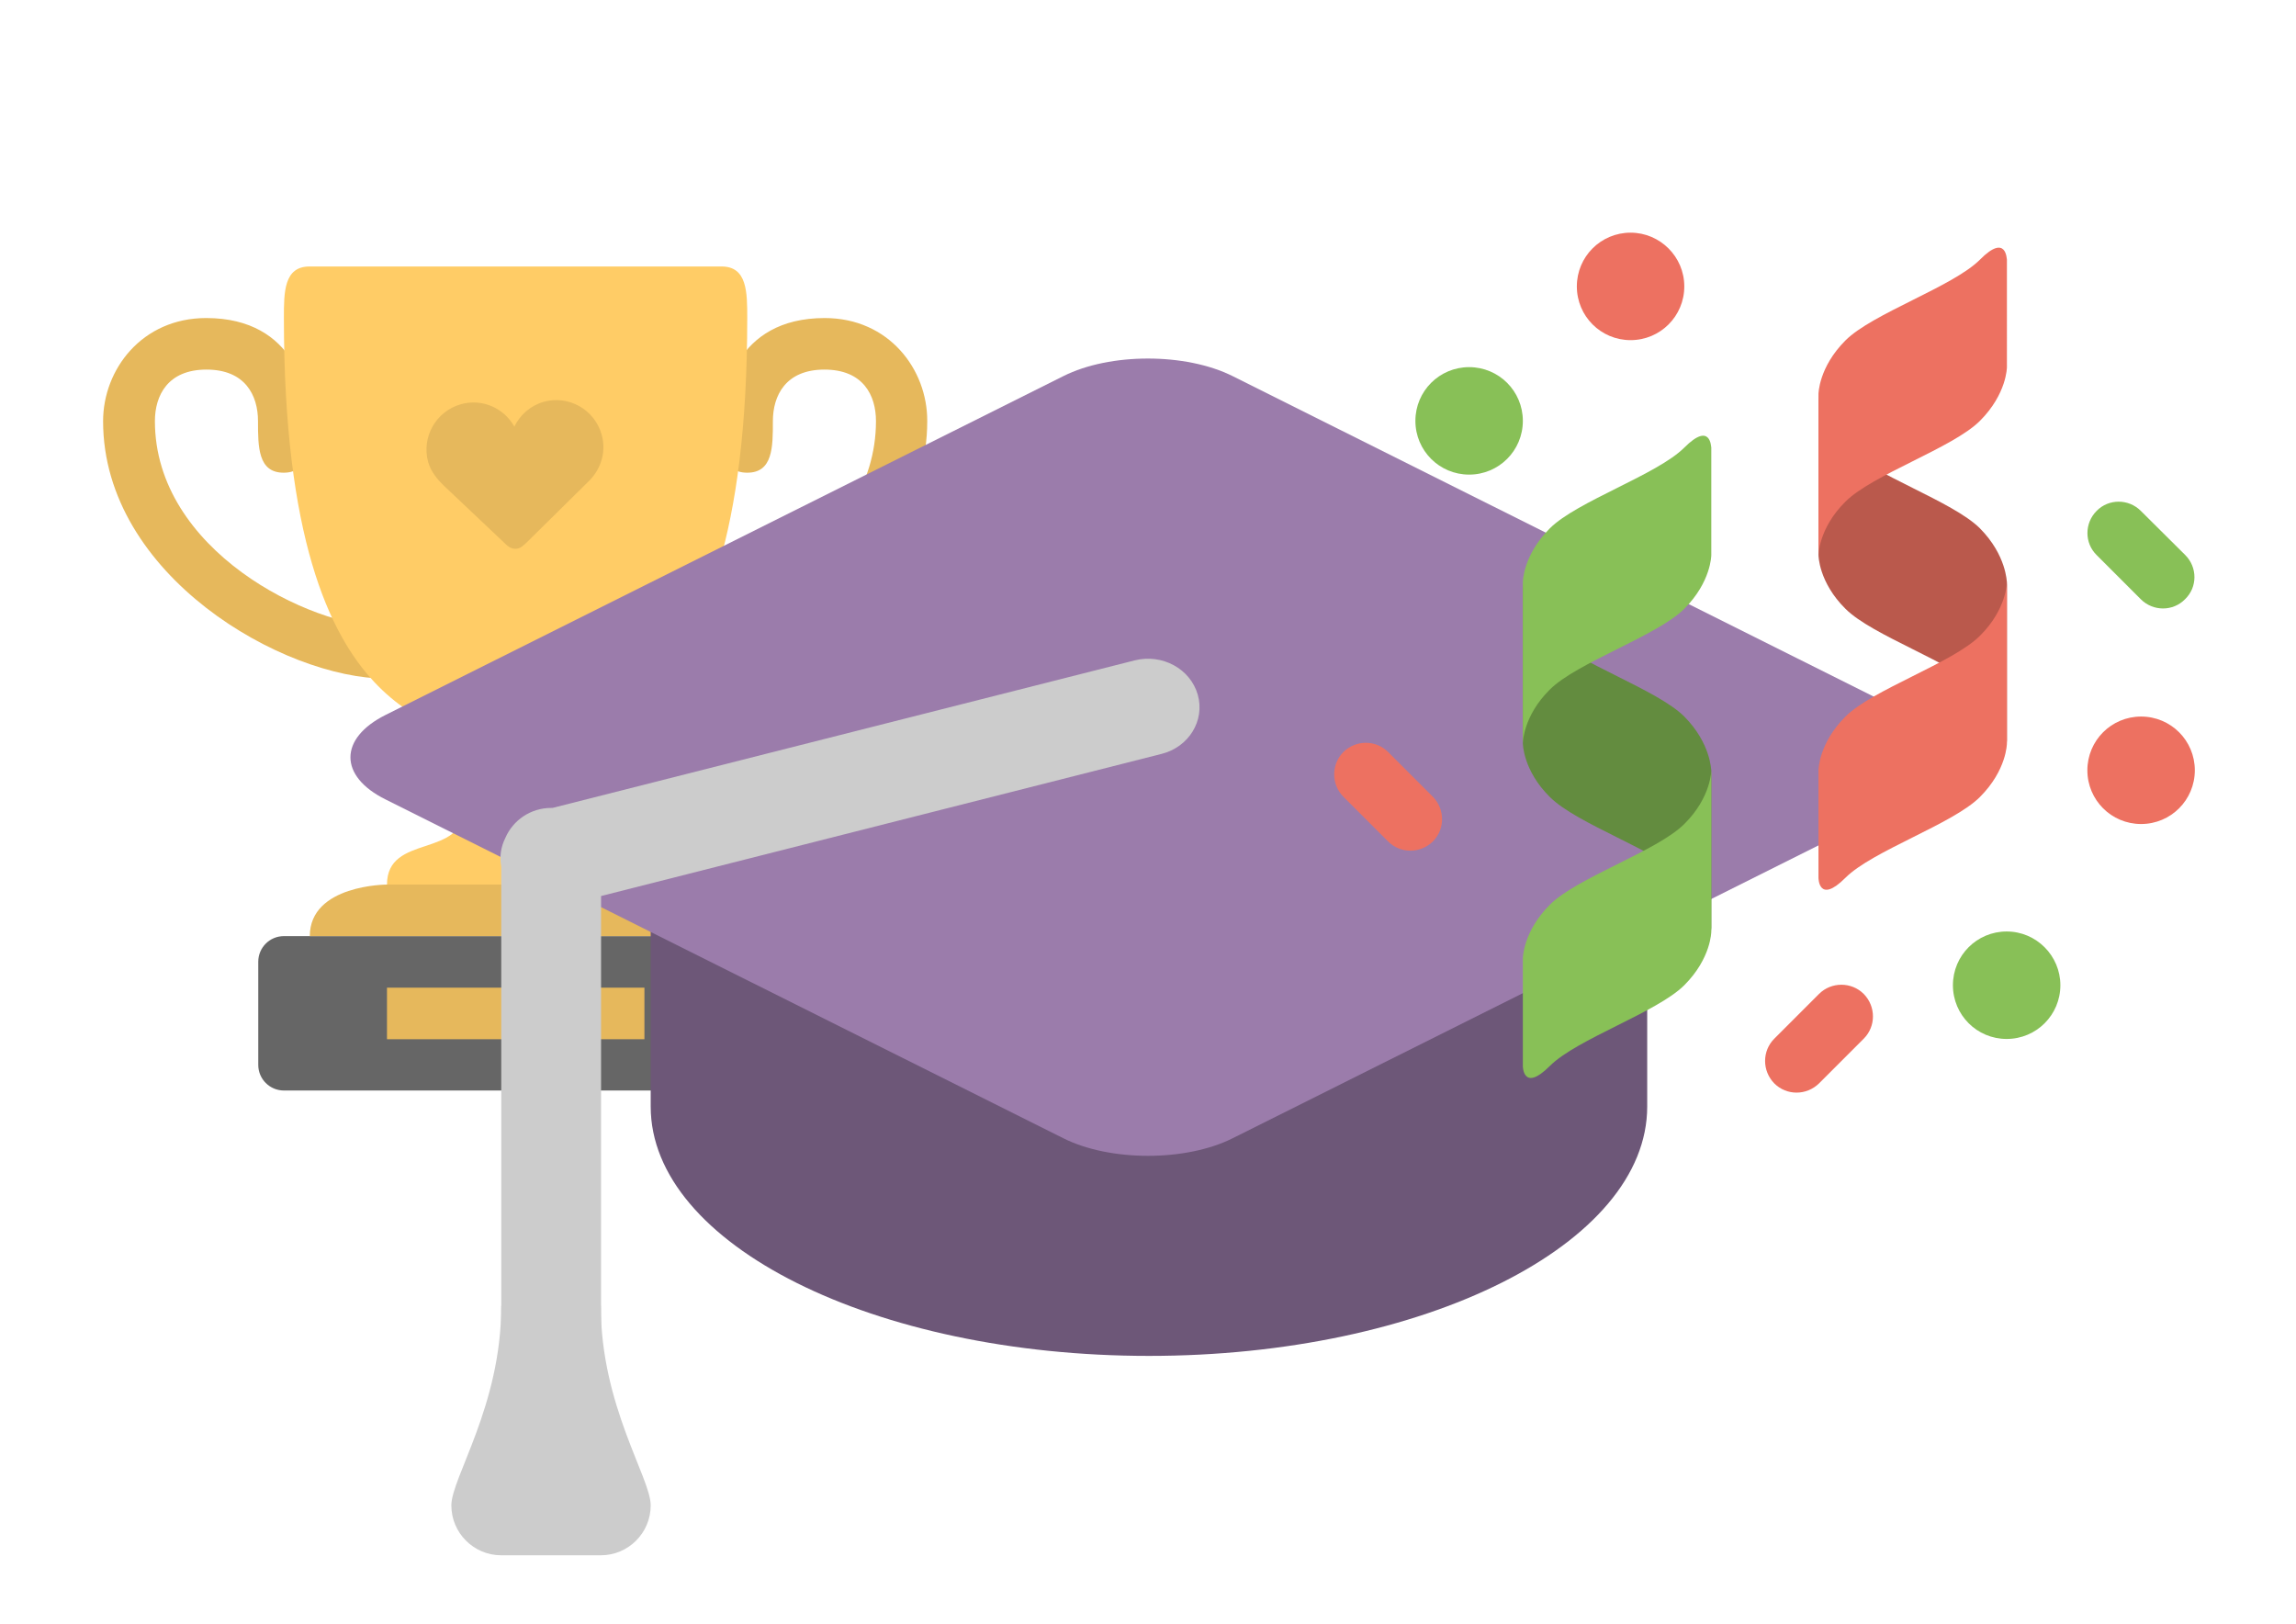
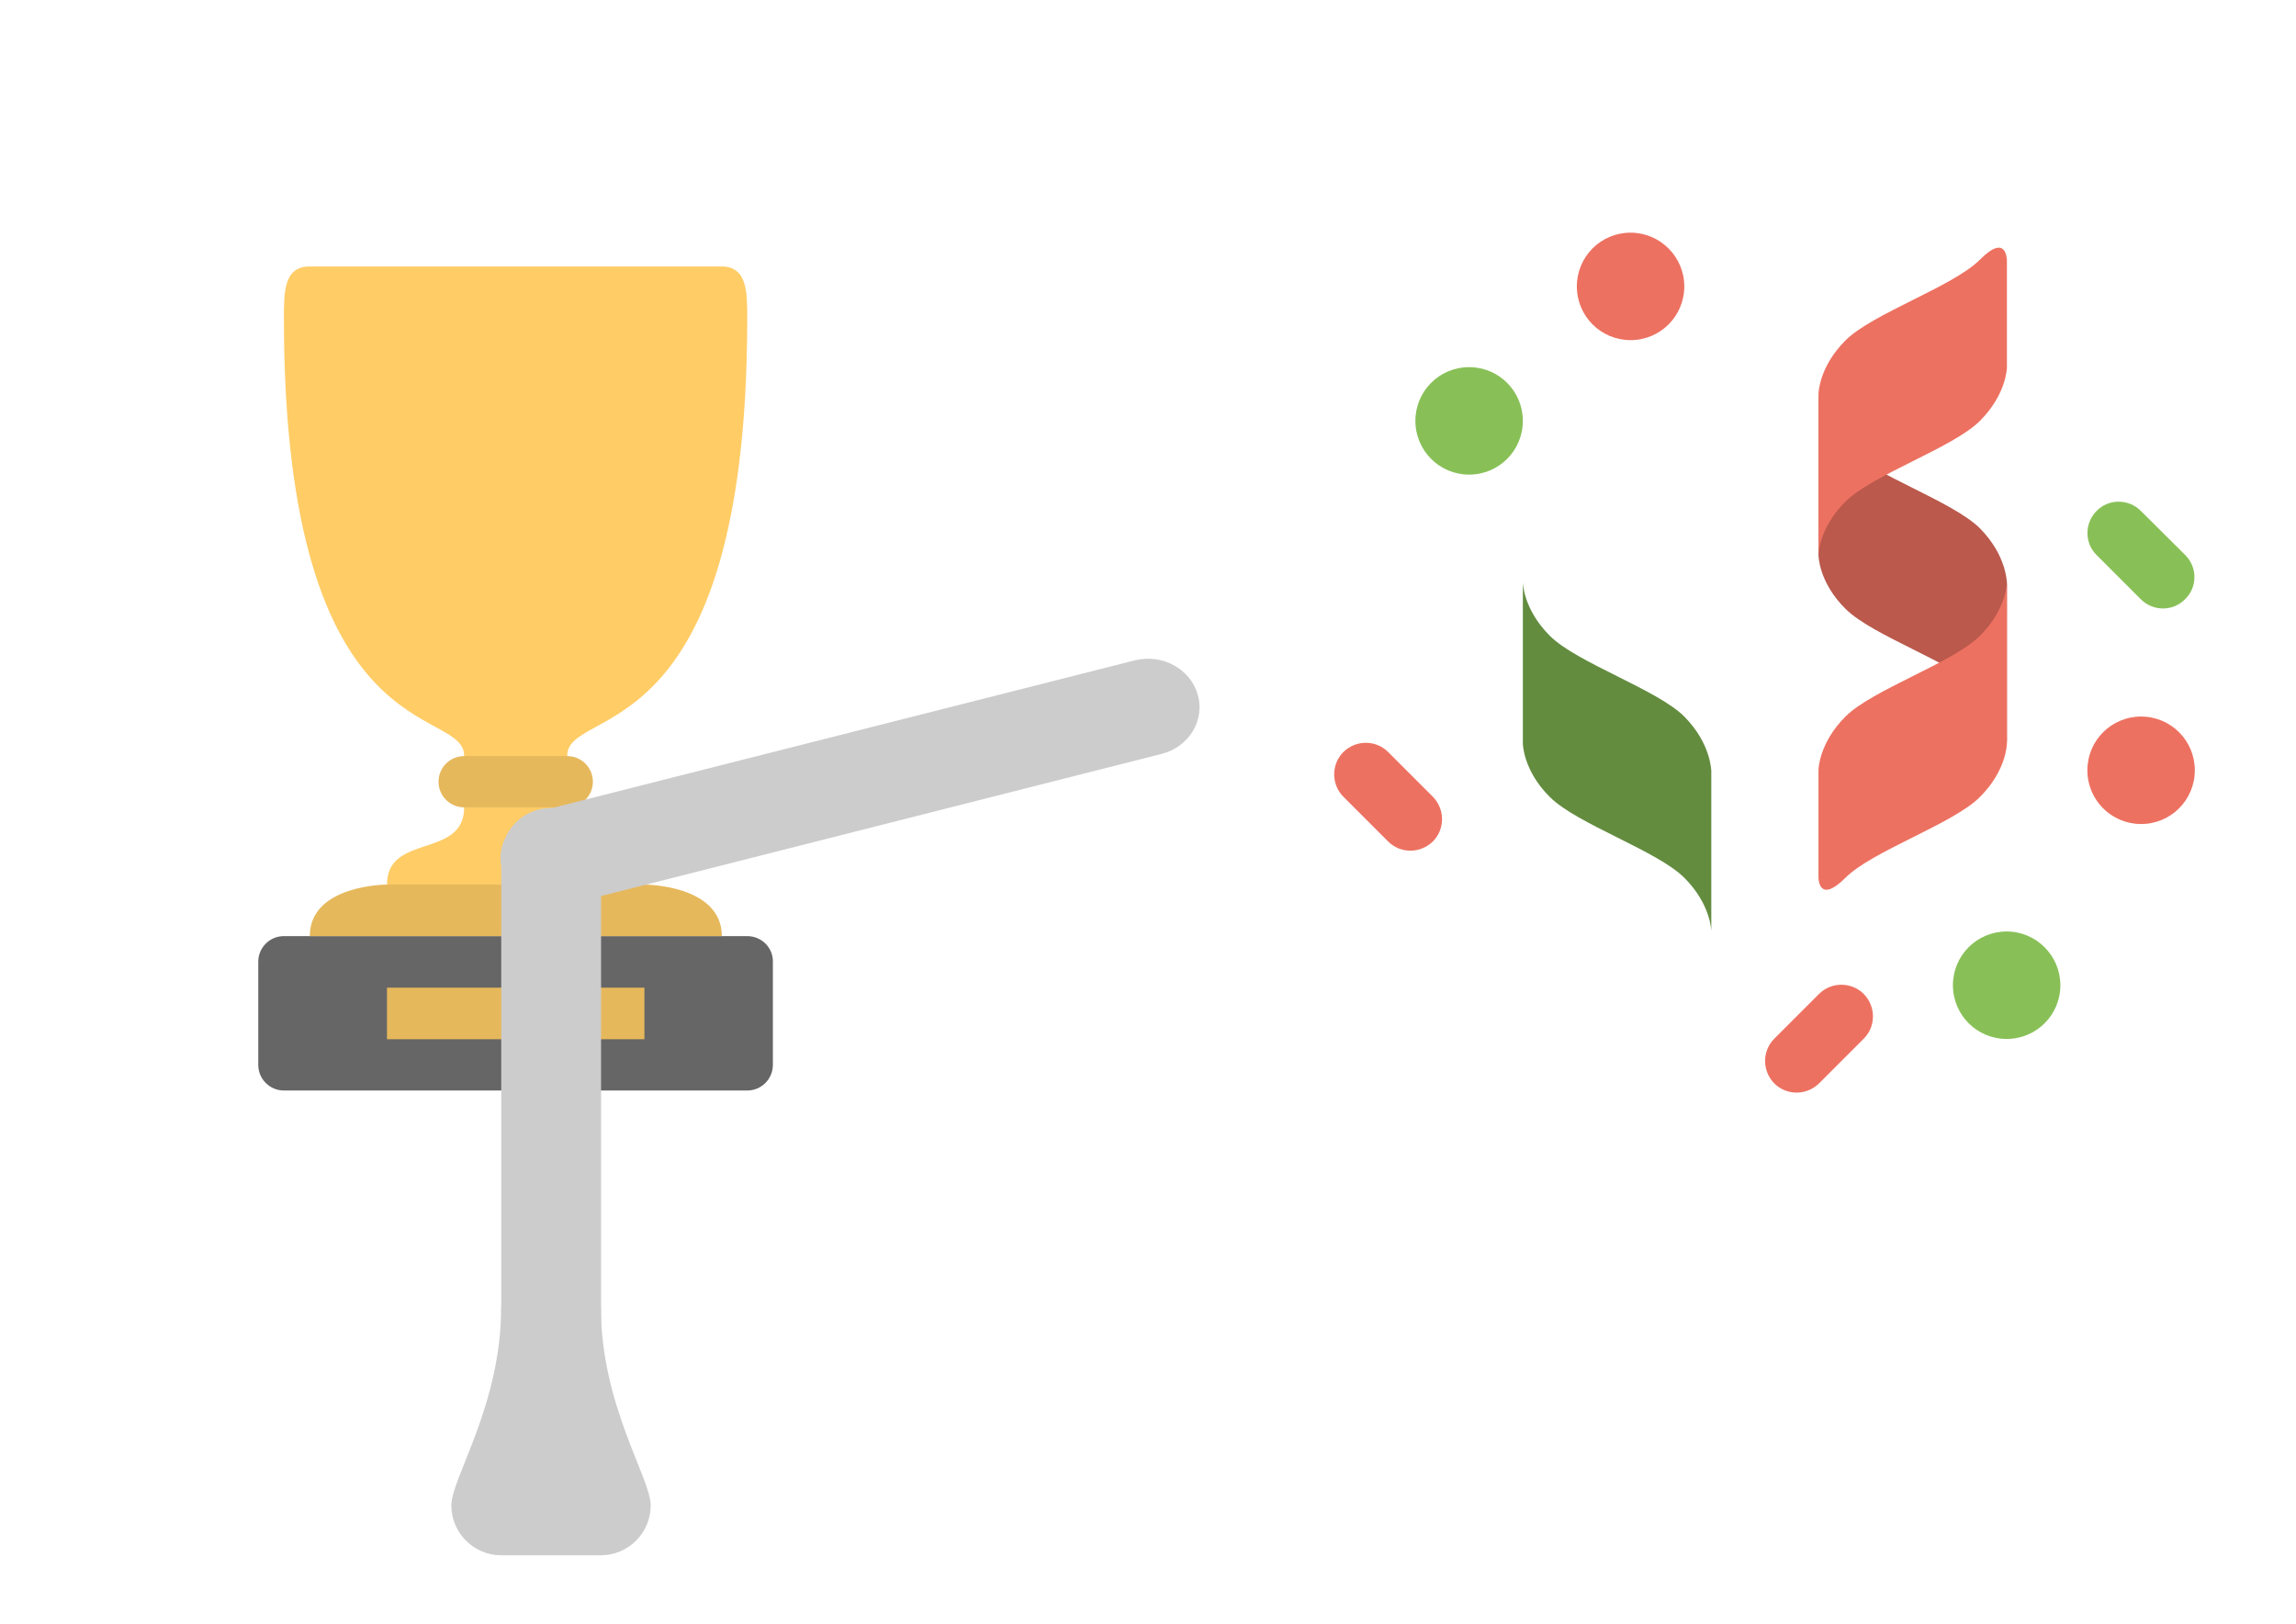
<svg xmlns="http://www.w3.org/2000/svg" version="1.1" id="Laag_1" x="0px" y="0px" viewBox="0 0 841.9 595.3" style="enable-background:new 0 0 841.9 595.3;" xml:space="preserve">
  <style type="text/css"> .st0{fill:#E6B85C;} .st1{fill:#FFCC66;} .st2{fill:#666666;} .st3{fill-rule:evenodd;clip-rule:evenodd;fill:#E6B85C;} .st4{fill-rule:evenodd;clip-rule:evenodd;fill:#6D5778;} .st5{fill:#9B7CAB;} .st6{fill-rule:evenodd;clip-rule:evenodd;fill:#CCCCCC;} .st7{fill:#CCCCCC;} .st8{fill:#BA594C;} .st9{fill-rule:evenodd;clip-rule:evenodd;fill:#ED7161;} .st10{fill:#638C3F;} .st11{fill-rule:evenodd;clip-rule:evenodd;fill:#88C057;} </style>
  <g id="Handles">
    <g>
-       <path class="st0" d="M302.4,116.6c-33,0-37.8,28.3-37.8,37.8c0,9.4,0,18.9,9.4,18.9c9.4,0,9.4-9.4,9.4-18.9 c0-9.4,4.7-18.9,18.9-18.9s18.9,9.4,18.9,18.9c0,47.2-56.6,75.5-85,75.5h-94.4c-28.3,0-85-28.3-85-75.5c0-9.4,4.7-18.9,18.9-18.9 s18.9,9.4,18.9,18.9c0,9.4,0,18.9,9.4,18.9s9.4-9.4,9.4-18.9c0-9.4-4.7-37.8-37.8-37.8c-23.6,0-37.8,18.9-37.8,37.8 c0,56.6,66.1,94.4,103.9,94.4h94.4c37.8,0,103.9-37.8,103.9-94.4C340.1,135.5,326,116.6,302.4,116.6z" />
-     </g>
+       </g>
  </g>
  <g id="Cup">
    <g>
      <path class="st1" d="M274,116.6c0-9.4,0-18.9-9.4-18.9H113.5c-9.4,0-9.4,9.4-9.4,18.9c0,160.5,66.1,141.6,66.1,160.5V296 c0,18.9-28.3,9.4-28.3,28.3h94.4c0-18.9-28.3-9.4-28.3-28.3v-18.9C207.9,258.2,274,277.1,274,116.6z" />
    </g>
  </g>
  <g id="Stand_1_">
    <g>
      <path class="st2" d="M274,343.2H104.1c-5.2,0-9.4,4.2-9.4,9.4v37.8c0,5.2,4.2,9.4,9.4,9.4H274c5.2,0,9.4-4.2,9.4-9.4v-37.8 C283.5,347.4,279.2,343.2,274,343.2z" />
    </g>
  </g>
  <g id="Plate">
    <g>
      <rect x="141.9" y="362.1" class="st0" width="94.4" height="18.9" />
    </g>
  </g>
  <g id="Base_2_">
    <g>
      <path class="st3" d="M236.3,324.3h-94.4c0,0-28.3,0-28.3,18.9h151.1C264.6,324.3,236.3,324.3,236.3,324.3z M170.2,296h37.8 c5.2,0,9.4-4.2,9.4-9.4s-4.2-9.4-9.4-9.4h-37.8c-5.2,0-9.4,4.2-9.4,9.4S165,296,170.2,296z" />
    </g>
  </g>
  <g id="Cap">
    <g>
-       <path class="st4" d="M238.6,277.8v127.9c0,50.5,81.8,91.4,182.7,91.4c100.9,0,182.7-40.9,182.7-91.4V277.8H238.6z" />
-     </g>
+       </g>
  </g>
  <g id="Top_1_">
    <g>
-       <path class="st5" d="M700.5,262.1L452,137.9c-17.2-8.6-45-8.6-62.1,0L141.4,262.1c-17.2,8.6-17.2,22.5,0,31l248.5,124.2 c17.1,8.6,45,8.6,62.1,0l248.5-124.2C717.6,284.6,717.6,270.7,700.5,262.1z" />
-     </g>
+       </g>
  </g>
  <g>
    <g id="String">
      <g>
        <path class="st6" d="M439.2,254.7c-2.7-9.5-13-15.1-23.1-12.6l-213.5,54.1c-0.2,0-0.4,0-0.5,0c-7.5,0-14,4.5-16.8,11 c-1.6,3.2-2.2,6.8-1.5,10.5v179.5c0,10.1,8.2,18.3,18.3,18.3c10.1,0,18.3-8.2,18.3-18.3V328.5l205.5-52.1 C435.9,273.9,441.9,264.2,439.2,254.7z" />
      </g>
    </g>
    <g id="Tassel">
      <g>
        <path class="st7" d="M220.3,478.8h-36.5c0,36.5-18.3,63-18.3,73.1c0,10.1,8.2,18.3,18.3,18.3h36.5c10.1,0,18.3-8.2,18.3-18.3 C238.6,541.8,220.3,515.3,220.3,478.8z" />
      </g>
    </g>
  </g>
  <g id="Interior_1_">
    <g>
      <path class="st8" d="M726,193.7c-9.9-9.9-39.4-19.7-49.3-29.6c-9.9-9.9-9.9-19.7-9.9-19.7v59.1c0,0,0,9.9,9.9,19.7 c9.9,9.9,39.4,19.7,49.3,29.6c9.9,9.9,9.9,19.7,9.9,19.7v-59.1C735.8,213.4,735.8,203.6,726,193.7z" />
    </g>
  </g>
  <g id="Ribbon_2_">
    <g>
      <path class="st9" d="M726,95.2c-9.9,9.9-39.4,19.7-49.3,29.6c-9.9,9.9-9.9,19.7-9.9,19.7v59.1c0,0,0-9.9,9.9-19.7 c9.9-9.9,39.4-19.7,49.3-29.6c9.9-9.9,9.9-19.7,9.9-19.7V95.2C735.8,95.2,735.8,85.3,726,95.2z M676.7,262.7 c-9.9,9.9-9.9,19.7-9.9,19.7v39.4c0,0,0,9.9,9.9,0c9.9-9.9,39.4-19.7,49.3-29.6c9.9-9.9,9.9-19.7,9.9-19.7v-59.1 c0,0,0,9.9-9.9,19.7C716.1,243,686.6,252.8,676.7,262.7z" />
    </g>
  </g>
  <g id="Interior_2_">
    <g>
      <path class="st10" d="M617.6,262.7c-9.9-9.9-39.4-19.7-49.3-29.6c-9.9-9.9-9.9-19.7-9.9-19.7v59.1c0,0,0,9.9,9.9,19.7 c9.9,9.9,39.4,19.7,49.3,29.6c9.9,9.9,9.9,19.7,9.9,19.7v-59.1C627.4,282.4,627.4,272.6,617.6,262.7z" />
    </g>
  </g>
  <g id="Ribbon_1_">
    <g>
-       <path class="st11" d="M617.6,164.1c-9.9,9.9-39.4,19.7-49.3,29.6c-9.9,9.9-9.9,19.7-9.9,19.7v59.1c0,0,0-9.9,9.9-19.7 c9.9-9.9,39.4-19.7,49.3-29.6c9.9-9.9,9.9-19.7,9.9-19.7v-39.4C627.4,164.1,627.4,154.3,617.6,164.1z M568.3,331.7 c-9.9,9.9-9.9,19.7-9.9,19.7v39.4c0,0,0,9.9,9.9,0c9.9-9.9,39.4-19.7,49.3-29.6c9.9-9.9,9.9-19.7,9.9-19.7v-59.1 c0,0,0,9.9-9.9,19.7C607.7,312,578.1,321.8,568.3,331.7z" />
-     </g>
+       </g>
  </g>
  <g id="Confetti">
    <g>
      <path class="st11" d="M735.8,341.5c-10.9,0-19.7,8.8-19.7,19.7c0,10.9,8.8,19.7,19.7,19.7c10.9,0,19.7-8.8,19.7-19.7 C755.5,350.4,746.7,341.5,735.8,341.5z M538.7,134.6c-10.9,0-19.7,8.8-19.7,19.7c0,10.9,8.8,19.7,19.7,19.7 c10.9,0,19.7-8.8,19.7-19.7C558.4,143.4,549.6,134.6,538.7,134.6z M801.3,203.5L785,187.3c-4.5-4.5-11.8-4.5-16.2,0 c-4.5,4.5-4.5,11.8,0,16.2l16.2,16.2c4.5,4.5,11.8,4.5,16.2,0C805.8,215.3,805.8,208,801.3,203.5z" />
    </g>
  </g>
  <g id="Confetti_1_">
    <g>
      <path class="st9" d="M597.9,85.3c-10.9,0-19.7,8.8-19.7,19.7c0,10.9,8.8,19.7,19.7,19.7c10.9,0,19.7-8.8,19.7-19.7 C617.6,94.1,608.7,85.3,597.9,85.3z M785.1,262.7c-10.9,0-19.7,8.8-19.7,19.7c0,10.9,8.8,19.7,19.7,19.7 c10.9,0,19.7-8.8,19.7-19.7C804.8,271.5,796,262.7,785.1,262.7z M509,275.7c-4.5-4.5-11.8-4.5-16.4,0c-4.5,4.5-4.5,11.9,0,16.4 l16.4,16.4c4.5,4.5,11.8,4.5,16.4,0c4.5-4.5,4.5-11.8,0-16.4L509,275.7z M667,364.4l-16.4,16.4c-4.5,4.5-4.5,11.8,0,16.4 c4.5,4.5,11.8,4.5,16.4,0l16.4-16.4c4.5-4.5,4.5-11.8,0-16.4C678.9,359.9,671.5,359.9,667,364.4z" />
    </g>
  </g>
  <g id="Lid_1_">
    <g>
-       <path class="st0" d="M220.6,159.3c-2.6-9.2-12.1-14.5-21.2-12c-4.9,1.4-8.7,4.8-10.8,9.1c-3.8-6.8-11.8-10.4-19.6-8.2 c-9.2,2.6-14.5,12.1-12,21.2c1,3.6,3.6,6.6,5.8,8.7l21.9,20.7c1.3,1.3,2.5,2.4,4.3,2.4c1.9,0,3.1-1.4,4.3-2.5l22.9-22.6 C220.4,171.8,222.4,165.5,220.6,159.3z" />
-     </g>
+       </g>
  </g>
</svg>